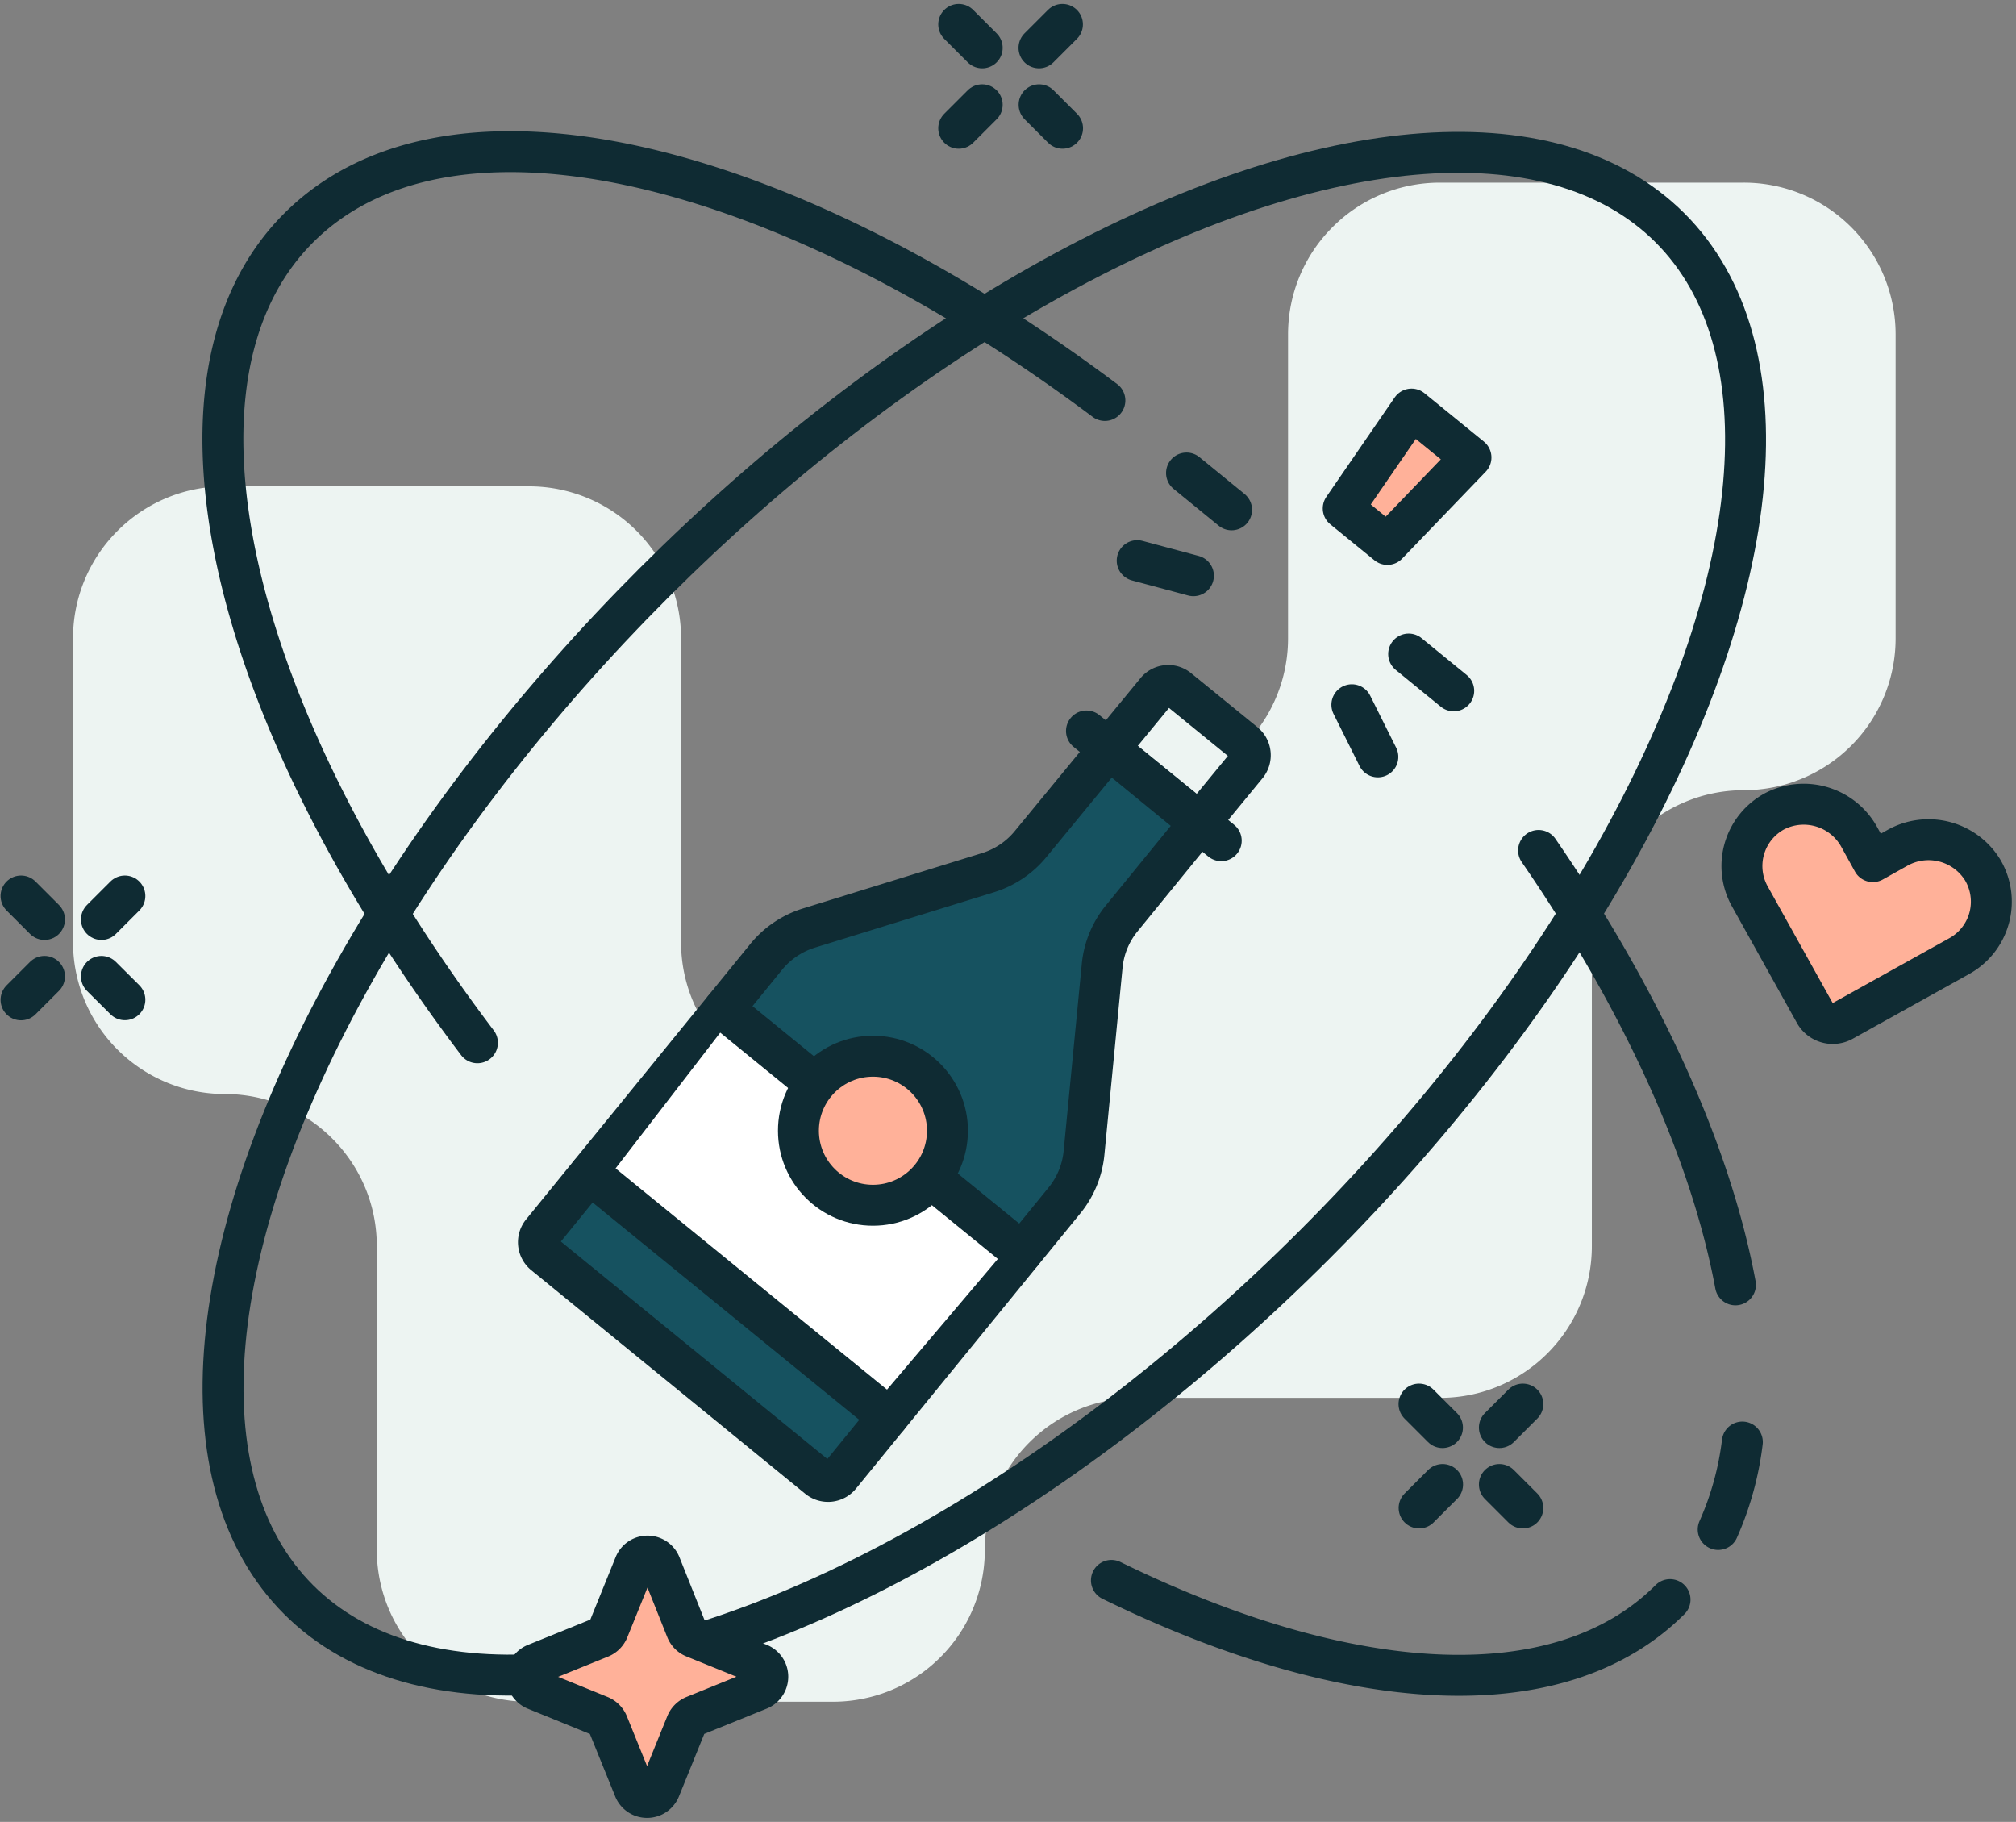
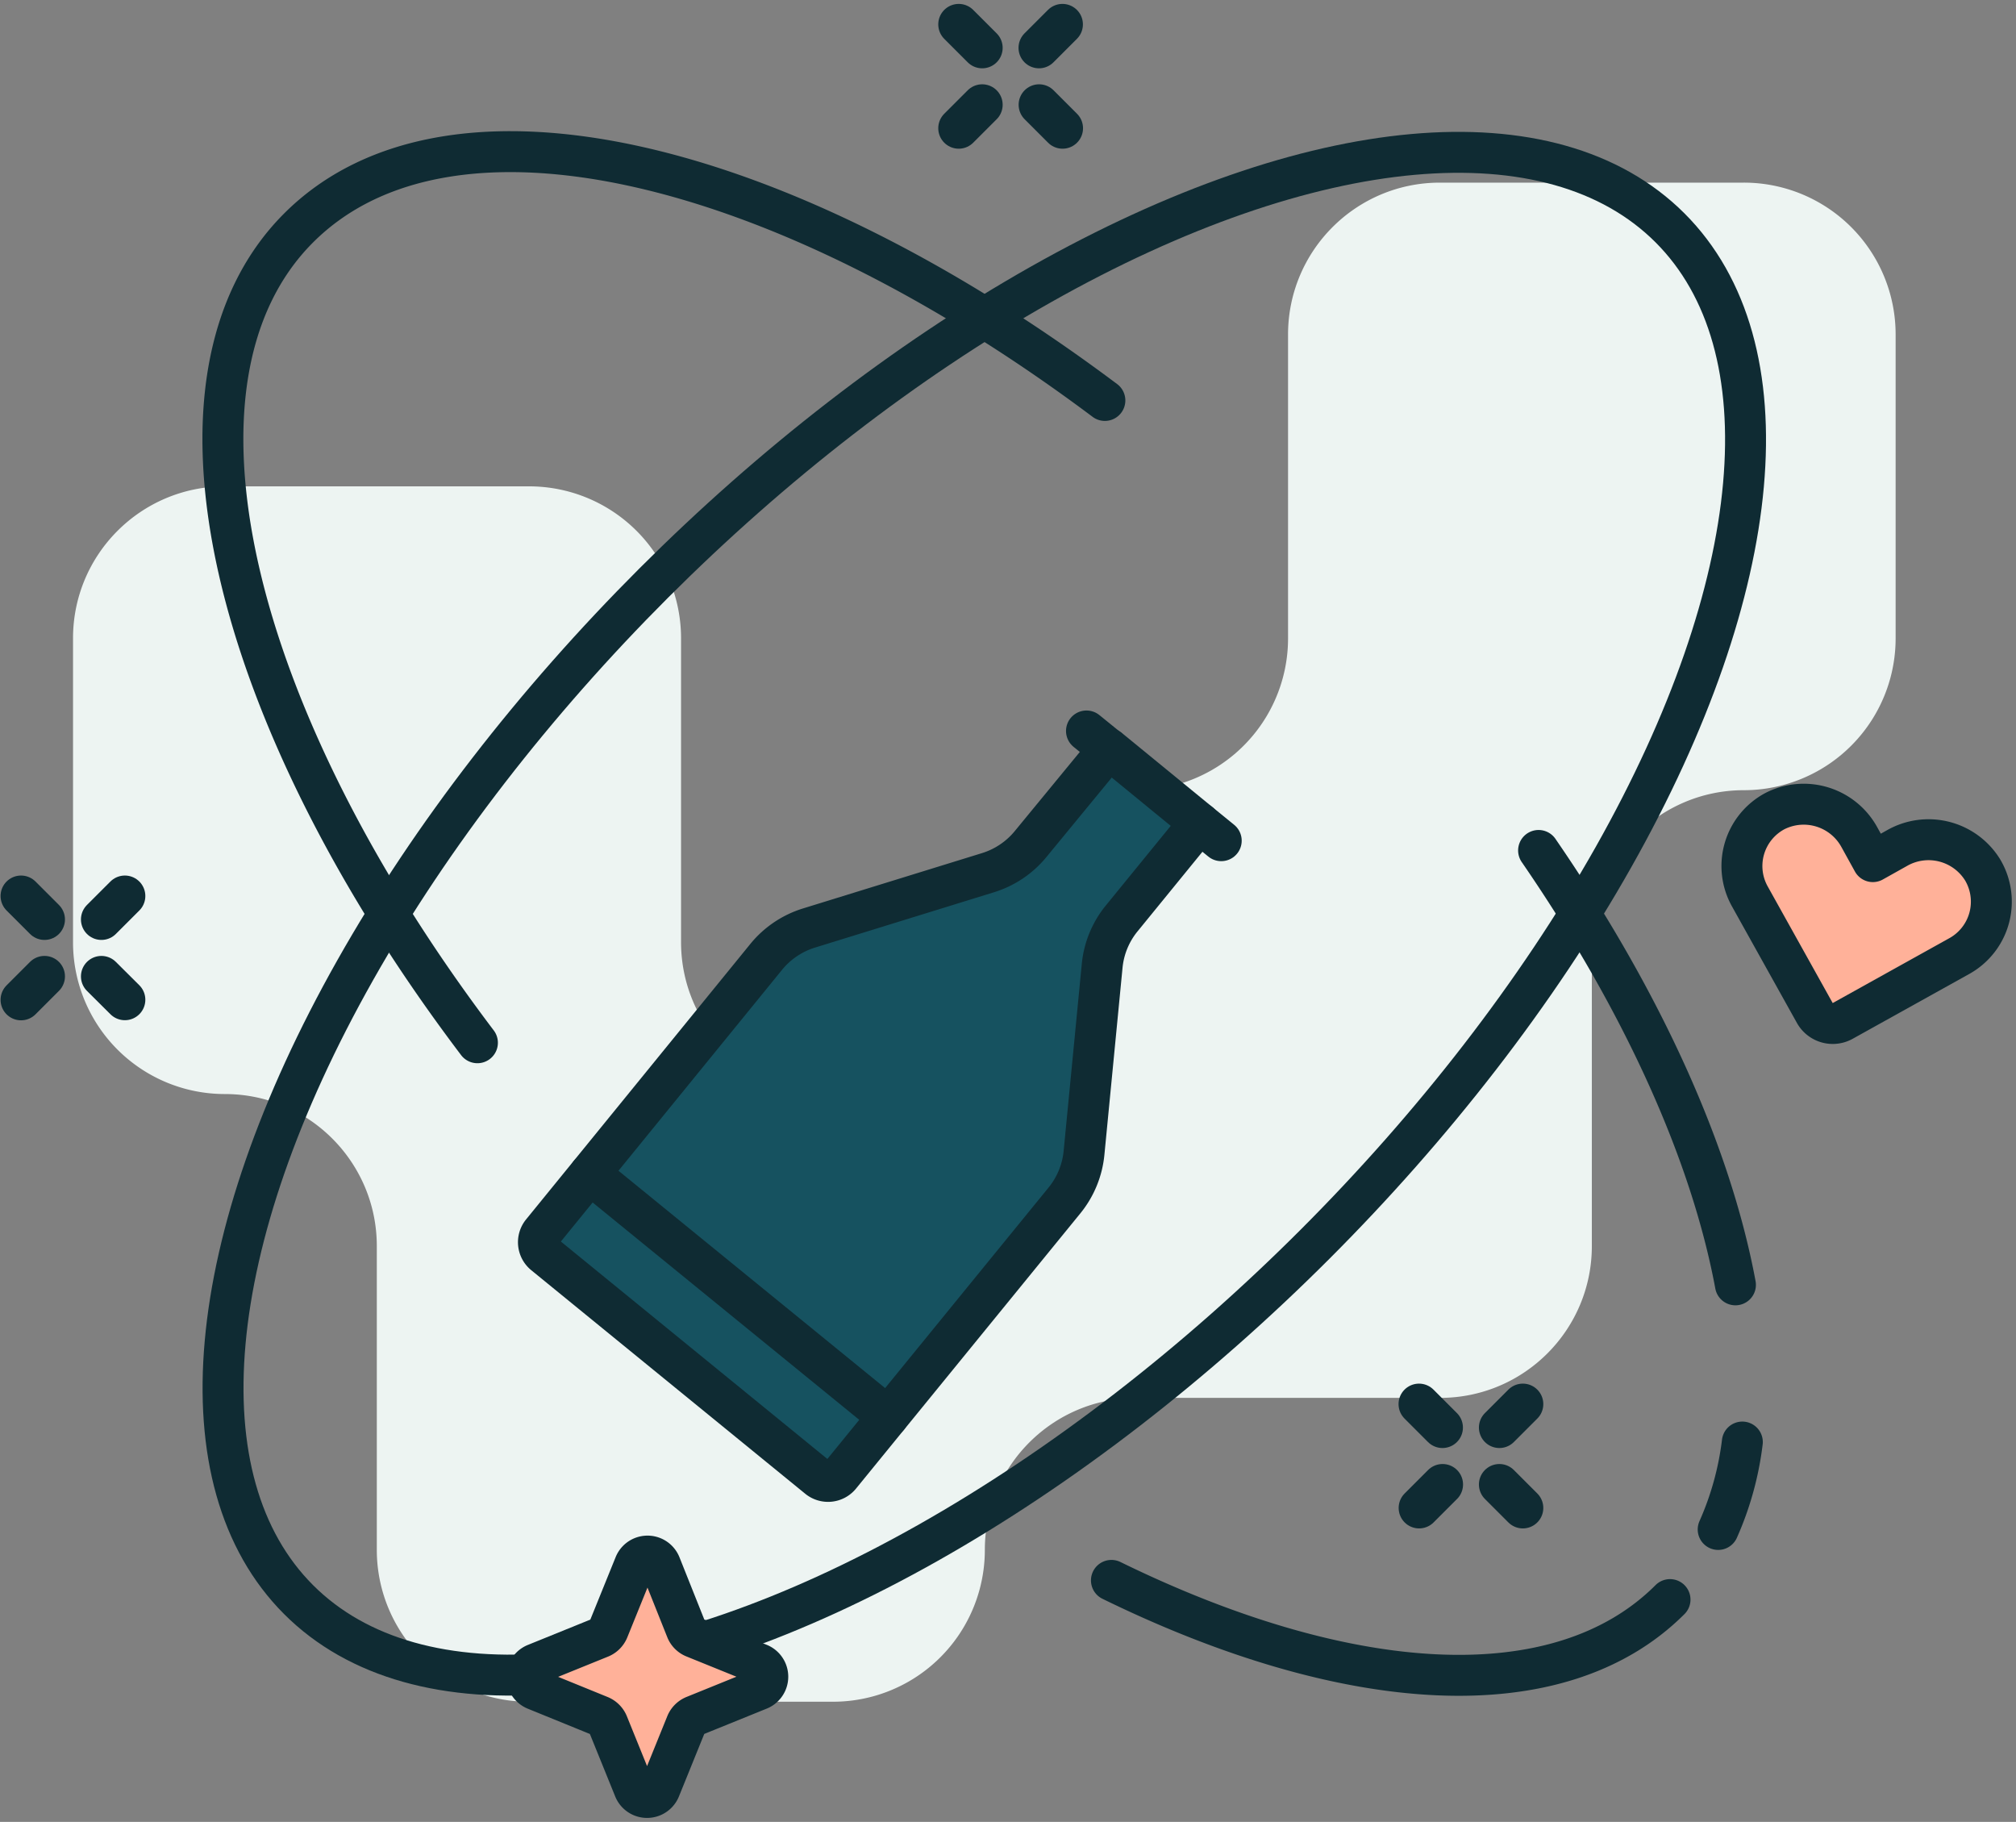
<svg xmlns="http://www.w3.org/2000/svg" width="197" height="178" viewBox="0 0 197 178">
  <rect x="0" y="0" width="197" height="178" fill="#808080" stroke="none" />
  <g fill="none" fill-rule="evenodd" transform="translate(-4 -11)">
    <path fill="#EDF4F2" fill-rule="nonzero" d="M115.022 88.202c-8.194.006-14.836 6.648-14.842 14.843.006 8.178-6.609 14.818-14.787 14.843-8.197 0-14.842-6.646-14.842-14.843V73.36a14.843 14.843 0 0 0-14.9-14.843H25.979c-8.198 0-14.843 6.645-14.843 14.843v29.685a14.831 14.831 0 0 0 14.843 14.843c8.194.006 14.836 6.648 14.842 14.842v29.686a14.831 14.831 0 0 0 14.832 14.842h29.741a14.831 14.831 0 0 0 14.843-14.842c.006-8.195 6.648-14.837 14.843-14.843h29.685c8.178-.025 14.793-6.665 14.787-14.843v-29.685c.006-8.195 6.647-14.837 14.842-14.843a14.831 14.831 0 0 0 14.843-14.842V43.685a14.831 14.831 0 0 0-14.843-14.842h-29.685c-8.198 0-14.843 6.645-14.843 14.842V73.36a14.831 14.831 0 0 1-14.843 14.842z" />
-     <path fill="#EDF4F2" fill-rule="nonzero" stroke="#0F2B33" stroke-linecap="round" stroke-linejoin="round" stroke-width="4" d="M125.843 85.742l-4.618 5.618-8.865-7.203 4.618-5.618a1.517 1.517 0 0 1 2.146-.224l6.528 5.314c.616.541.7 1.47.19 2.113z" />
    <path fill="#165260" fill-rule="nonzero" stroke="#0F2B33" stroke-linecap="round" stroke-linejoin="round" stroke-width="4" d="M121.213 91.404l-7.595 9.315a8.64 8.64 0 0 0-1.921 4.685l-1.764 18.192a8.674 8.674 0 0 1-1.922 4.696l-21.91 26.877a1.528 1.528 0 0 1-2.146.224L57.18 133.551a1.528 1.528 0 0 1-.225-2.147l21.91-26.91a8.72 8.72 0 0 1 4.202-2.831l17.45-5.393a8.697 8.697 0 0 0 4.213-2.832l7.63-9.28 8.853 7.246z" />
-     <path fill="#FFF" fill-rule="nonzero" d="M74.899 111.213l-10.966 14.225 26.595 21.506 11.36-13.393z" />
    <path stroke="#0F2B33" stroke-linecap="round" stroke-linejoin="round" stroke-width="4" d="M123.337 93.135l-2.124-1.73M112.315 84.157l-2.146-1.741" />
-     <path fill="#FFB199" fill-rule="nonzero" stroke="#0F2B33" stroke-linecap="round" stroke-linejoin="round" stroke-width="4" d="M139.573 64.191l-4.315-3.517 6.675-9.708 5.809 4.73z" />
-     <path stroke="#0F2B33" stroke-linecap="round" stroke-linejoin="round" stroke-width="4" d="M141.652 74.899l4.404 3.595M136.101 79.854l2.54 5.09M124.348 60.809l-4.404-3.596M120.618 67.247l-5.494-1.472M103.876 133.348l-8.92-7.27M83.652 116.865l-8.922-7.27" />
-     <circle cx="89.303" cy="121.472" r="7.281" fill="#FFB199" fill-rule="nonzero" stroke="#0F2B33" stroke-linecap="round" stroke-linejoin="round" stroke-width="4" />
    <path stroke="#0F2B33" stroke-linecap="round" stroke-linejoin="round" stroke-width="4" d="M61.63 125.674l29.145 23.753" />
    <ellipse cx="100.184" cy="100.272" stroke="#0F2B33" stroke-linecap="round" stroke-linejoin="round" stroke-width="4" rx="94.764" ry="45.685" transform="rotate(-45 100.184 100.272)" />
    <path stroke="#0F2B33" stroke-linecap="round" stroke-linejoin="round" stroke-width="4" d="M50.652 112.876C26.494 80.978 18.427 48.022 33.18 33.27c14.753-14.753 47.19-6.82 78.786 16.854M167.191 167.28c-10.876 10.877-31.64 9.35-54.584-1.876M174.258 151.888a29.809 29.809 0 0 1-2.36 8.539M154.348 94.09c10.214 14.843 16.854 29.63 19.236 42.438" />
    <path fill="#FFB199" fill-rule="nonzero" stroke="#0F2B33" stroke-linecap="round" stroke-linejoin="round" stroke-width="4" d="M71.82 178.652l6.349-2.573a1.36 1.36 0 0 0 0-2.528l-6.349-2.573a1.37 1.37 0 0 1-.753-.753l-2.528-6.337a1.36 1.36 0 0 0-2.528 0l-2.573 6.348c-.143.34-.413.61-.753.753l-6.348 2.573a1.36 1.36 0 0 0 0 2.528l6.292 2.562c.343.142.617.412.764.752l2.573 6.349a1.36 1.36 0 0 0 2.528 0l2.573-6.349c.144-.339.414-.609.753-.752z" />
    <path stroke="#0F2B33" stroke-linecap="round" stroke-linejoin="round" stroke-width="4" d="M152.809 148.18l-2.292 2.292M144.966 156.034l-2.292 2.292M152.809 158.326l-2.292-2.292M144.955 150.472l-2.292-2.292M107.82 13.382l-2.292 2.292M99.978 21.236l-2.293 2.292M107.831 23.528l-2.292-2.292M99.978 15.674l-2.293-2.292M16.202 98.54l-2.292 2.291M8.348 106.393l-2.292 2.292M16.202 108.674l-2.292-2.28M8.348 100.831L6.056 98.54" />
    <path fill="#FFB199" fill-rule="nonzero" stroke="#0F2B33" stroke-linecap="round" stroke-linejoin="round" stroke-width="4" d="M197.753 96.011a6.213 6.213 0 0 0-8.393-2.146l-2.349 1.315-1.303-2.36a6.202 6.202 0 0 0-8.27-2.573 6.079 6.079 0 0 0-2.45 8.326l6.35 11.393a2.011 2.011 0 0 0 2.73.776l11.438-6.36a6.079 6.079 0 0 0 2.247-8.37z" />
  </g>
</svg>